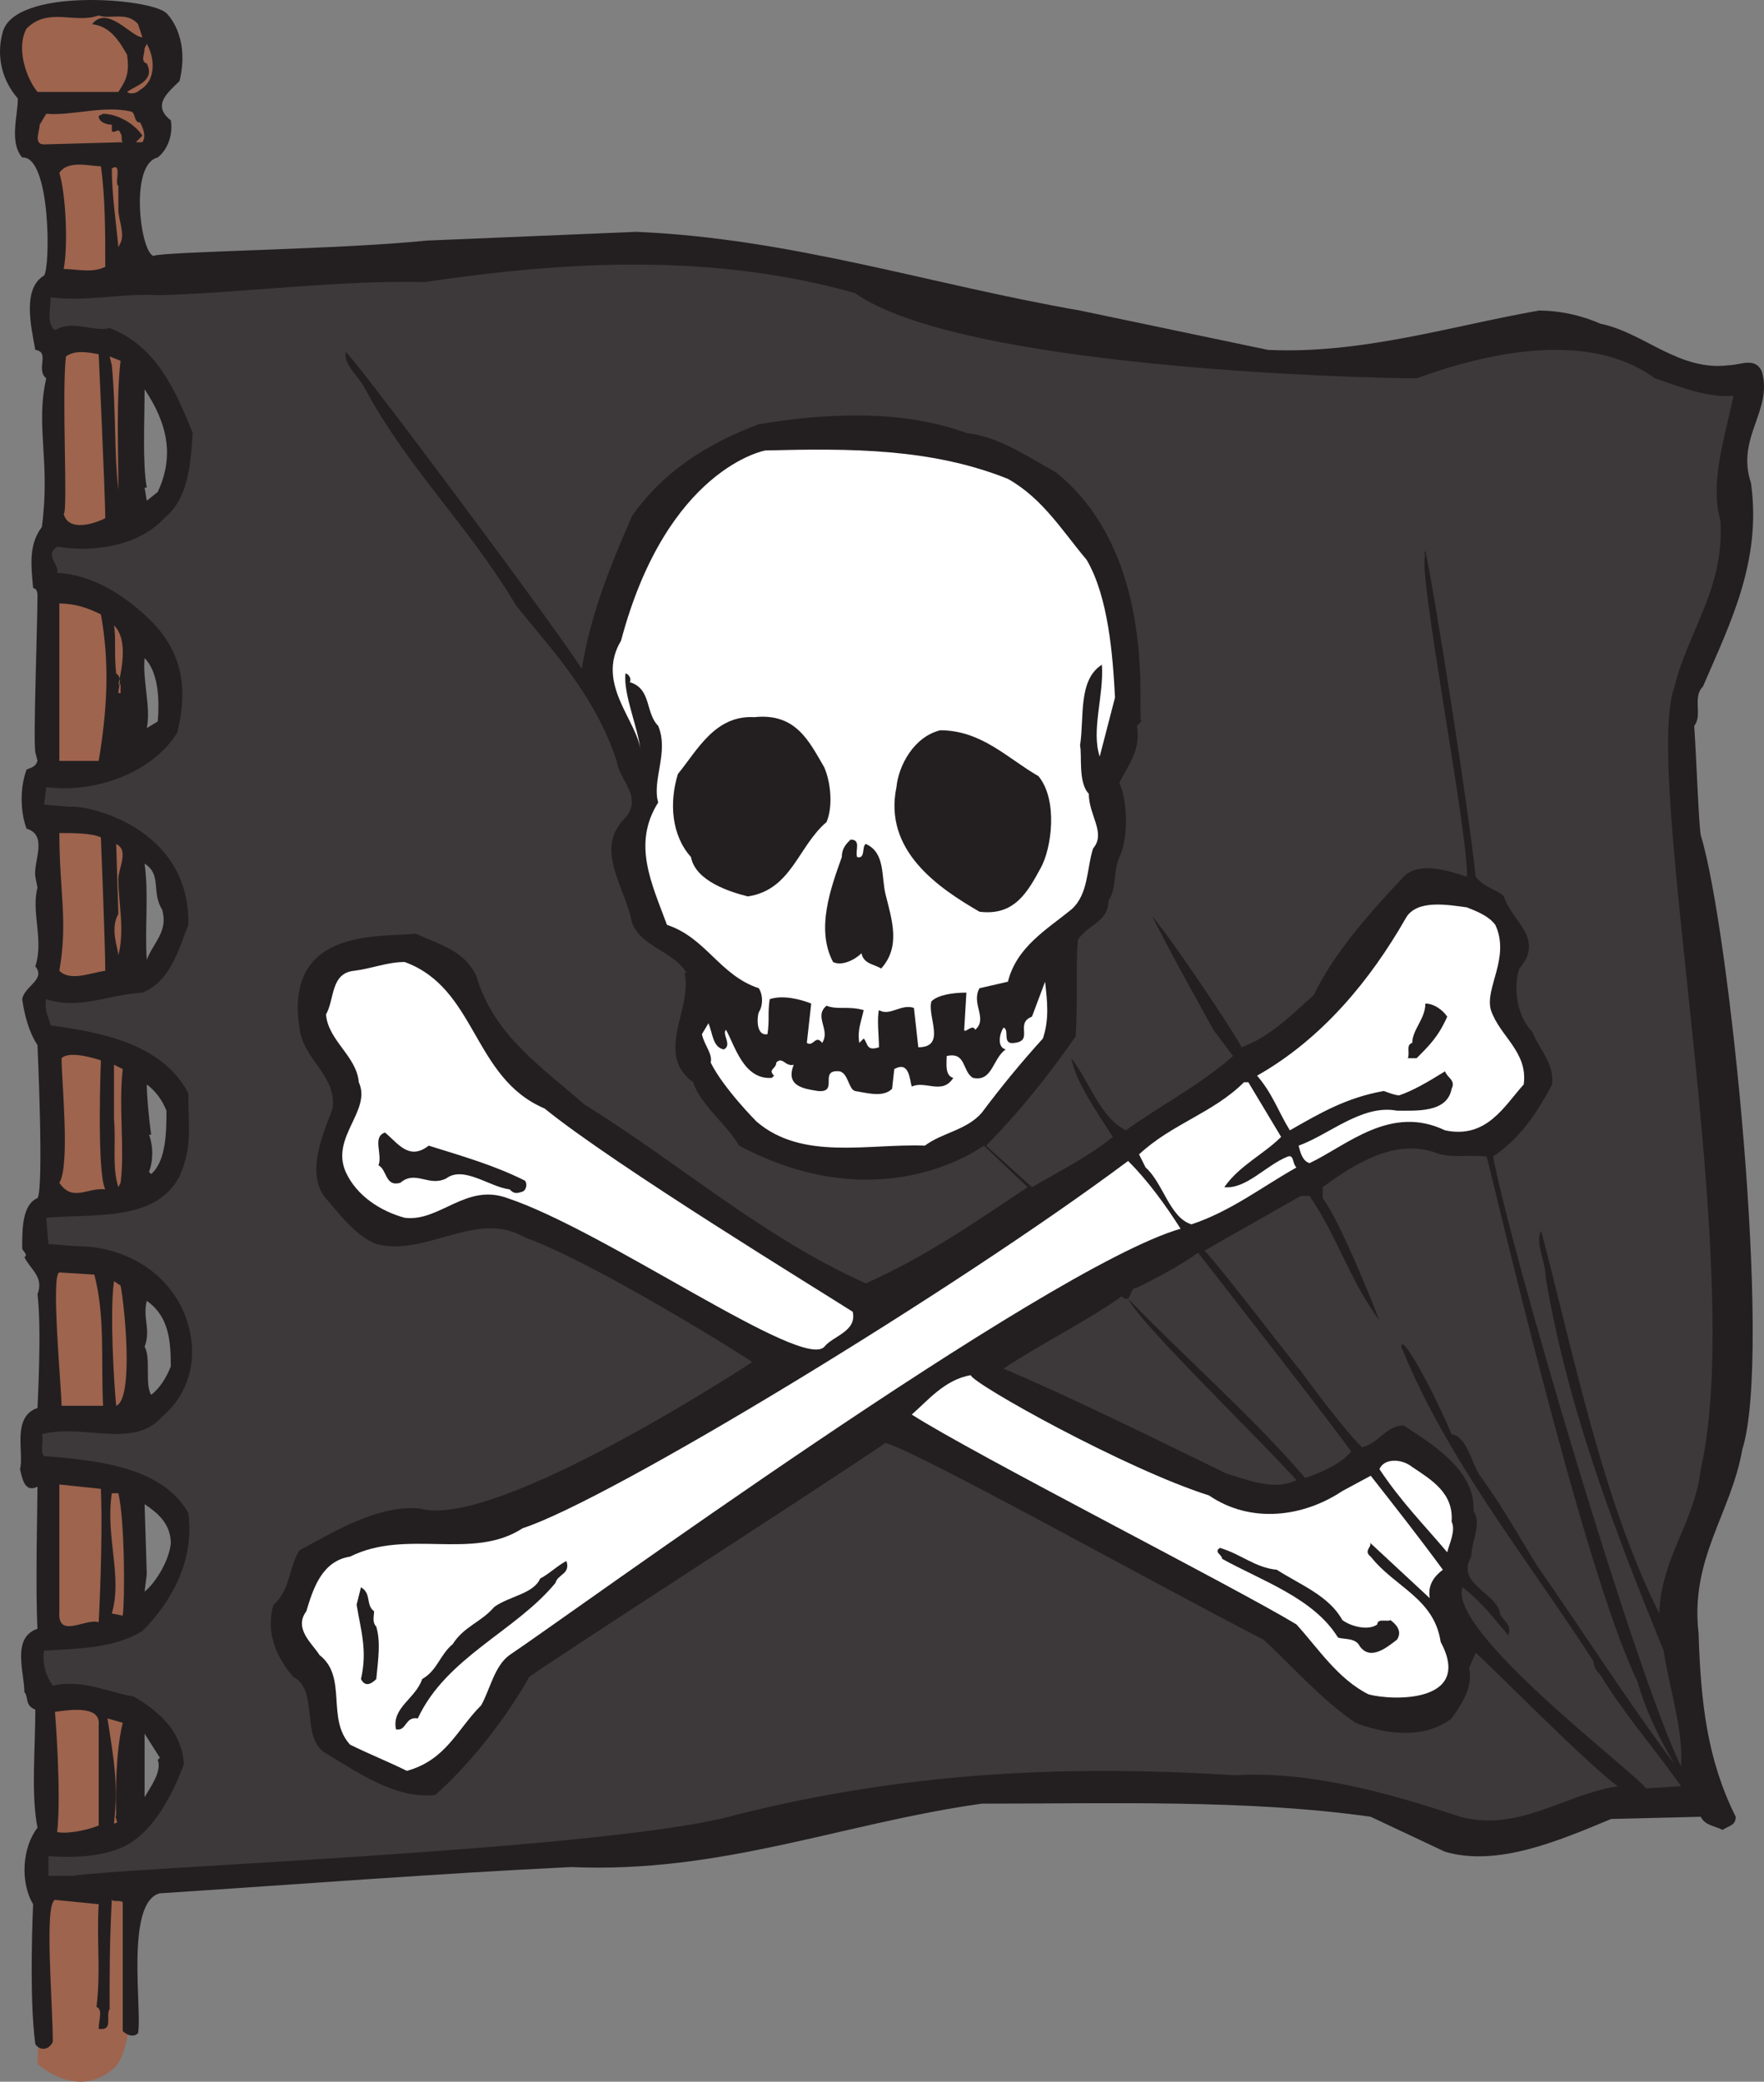
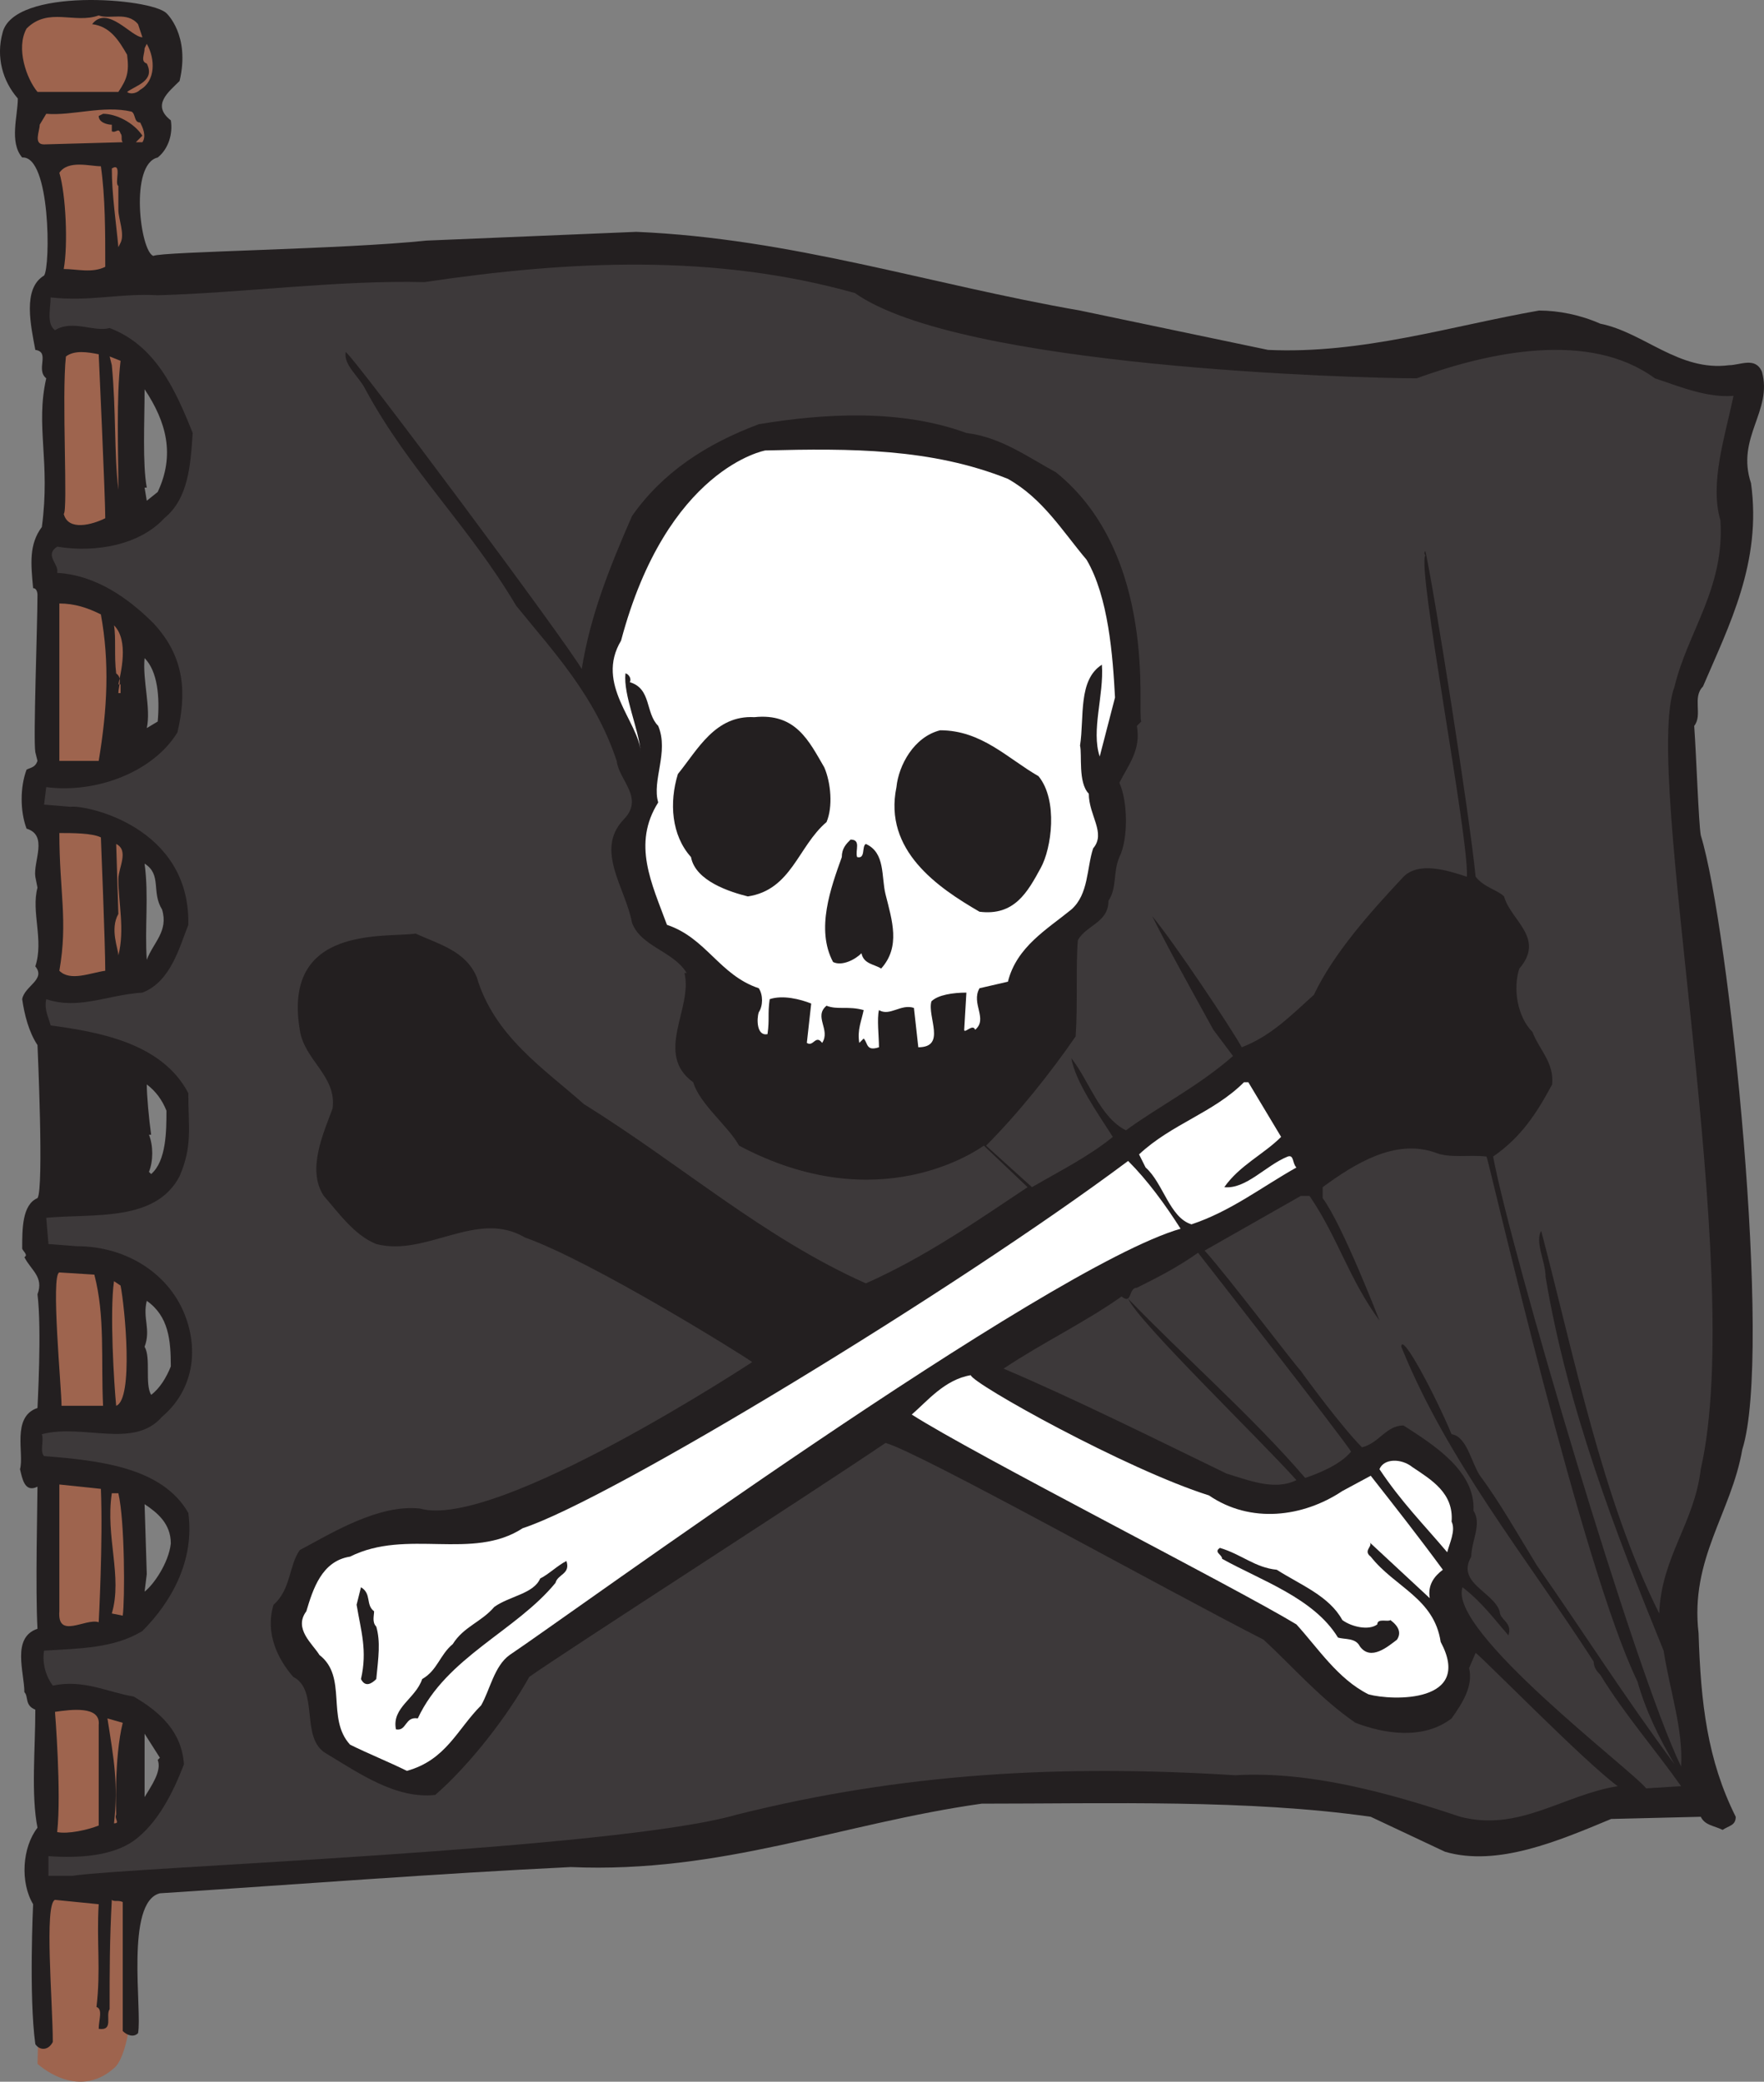
<svg xmlns="http://www.w3.org/2000/svg" width="605.321" height="714.18">
  <rect width="100%" height="100%" fill="#808080" stroke="none" />
  <path fill="#9e644e" fill-rule="evenodd" d="m14.369 649.541-1.5 58.5s13.5 12.75 26.25 1.5c9-7.5 7.5-60 7.5-60h-32.25" />
  <path fill="#231f20" fill-rule="evenodd" d="M57.119 4.541s8.25 7.5 4.5 23.25c-3.75 3.75-9.75 8.25-3 13.5.75 4.5-.75 9.75-4.5 12.75-9.75 2.25-6 32.25-1.5 33.75 3-1.5 65.25-2.25 93.75-5.25l72-3c53.25 2.25 100.5 18 152.25 27l64.5 13.5c32.25 1.5 63-8.25 93-13.5 6.75 0 14.25 1.5 21 4.5 15 3 27 16.5 44.25 14.25 3.75 0 9-3 11.25 2.25 3.75 13.5-9 22.5-3.75 38.25 3.75 27-7.5 48.75-16.5 69.75-3.75 3.75 0 9.75-3 13.5.75 10.5 1.5 33 2.25 37.5 9.75 31.5 24.75 177.75 14.25 210.75-3.75 21.75-18 37.5-15 63 .75 24 3 43.5 12.75 63 0 3-2.25 3-4.5 4.5-3-1.5-6-1.5-7.5-4.5l-30.75.75c-18 7.5-39 16.5-57 11.25l-25.5-12c-42-6-90-4.5-133.5-4.5-48 6.75-89.25 24-141 21.75-46.5 2.25-94.5 6-141 9-12 3-6 40.5-7.5 48-1.5 1.5-3.75.75-5.25-.75v-44.25c-1.5-.75-3 0-3.75-.75-.75 14.25-.75 24-.75 37.5-1.5 2.25 1.5 7.5-3.75 6.75 0-3 1.5-6.75-.75-7.5 1.5-12.75 0-22.5.75-35.25l-15-1.5c-3.75 1.5-.75 35.25-.75 48.75-1.5 3-4.5 3-6 .75-2.25-16.5-.75-48-.75-48-4.5-7.5-3.75-19.5 1.5-26.25-2.25-11.25-.75-27-.75-40.5-3.75-1.5-2.25-4.5-3.75-6 0-6.75-4.5-18.75 4.5-21.75-.75-13.5 0-43.5 0-48.75-4.5 2.25-5.25-3-6-6 1.5-5.25-3-18 6-21 0-.75 1.5-27 0-39 2.25-6-2.25-8.25-4.5-12.75 1.5-.75-.75-2.25-.75-3 0-6.75 0-15 5.25-17.25 2.25-3 0-52.5 0-52.5-3-4.5-4.5-10.5-5.25-15.75.75-4.5 8.25-6.75 4.5-11.25 3-9-1.5-18.75.75-27l-.75-3.75c-.75-5.25 4.5-14.25-3-16.5-2.25-6-2.25-14.25 0-20.25 1.5-.75 3-.75 3.75-3l-.75-3c-.75-4.5.75-43.5.75-54 0 0 0-2.25-1.5-2.25-.75-8.25-1.5-15 3-21 3-22.5-2.25-34.5 1.5-51-3.75-3 1.5-9-3.75-9.75-1.5-8.25-4.5-21 3-25.5 2.25-3 2.25-41.25-7.5-40.5-4.5-5.25-1.5-14.25-1.5-20.25-5.25-6-7.5-14.25-5.25-22.5 3.75-15.75 51-12 56.25-6.75m-7.5 129c0 11.25-.75 25.5.75 33.75h-.75l.75 4.5 3.75-3c6-12.75 3-24-4.5-35.25m0 92.25c-.75 7.5 2.25 17.25.75 24l3.75-2.25c.75-8.25 0-17.25-4.5-21.75m0 70.5c1.5 11.25 0 21.75.75 33 2.25-6 7.5-9.75 5.25-17.25-3.75-6 0-12-6-15.75m.75 75.75c0 3.75.75 12 1.5 17.25h-.75c1.5 3.75 1.5 9 0 12.75l.75.75c5.25-4.5 5.25-15 5.25-21.75-1.5-3.75-3.75-6.75-6.75-9m0 74.25c-1.5 6 1.5 9.75-.75 15.75 2.25 3.75 0 12.75 2.25 16.5 3-2.25 5.25-6 6.75-9.75 0-9-.75-17.25-8.25-22.5m-.75 69.75.75 24-.75 6c3-2.25 8.25-9.75 9-16.5 0-6.75-4.5-10.5-9-13.5m5.25 87-5.25-8.25v21.75c2.25-3.75 6-9 4.5-12.75l.75-.75" />
  <path fill="#9e644e" fill-rule="evenodd" d="m47.369 8.291 1.5 4.5c-3.75 0-12-11.25-17.25-4.5 6 .75 9 5.25 12 10.5.75 6 0 8.25-3 12.75h-27.75c-3.75-4.5-7.5-15-3.75-21.75 7.5-7.5 16.5-1.5 24.75-4.5 3.75 1.5 9.75-1.5 13.5 3m.75 22.5c-1.5 1.5-3.75 1.5-4.5.75 3-2.25 9.75-3.75 6.75-9.75-2.25-.75-.75-3-.75-5.25l.75-1.5c3 5.25 3 12.75-2.25 15.75m0 11.25c.75 1.5 2.25 4.5.75 6.75h-2.25l2.25-2.25c-3-4.5-9-7.5-13.5-7.5l-1.5.75c0 2.25 3 3 4.5 3v2.25c1.5.75 2.25-1.5 3 .75.75.75 0 2.25.75 3l-27 .75c-3.75 0-1.5-4.5-1.5-6.75l2.25-3.75c9 .75 19.5-3 29.25-.75 1.5.75.75 3.75 3 3.75m-13.5 15c1.5 10.5 1.5 22.5 1.5 34.5-4.5 2.25-9.75.75-14.25.75 1.5-8.25.75-25.5-1.5-33 3-4.5 10.5-2.25 14.25-2.25m6.75 26.25-.75 1.5c-.75-8.25-2.25-18-2.25-27 3.75-2.25.75 5.25 2.25 6v8.25c0 3 2.25 8.25.75 11.25" />
  <path fill="#3d393a" fill-rule="evenodd" d="M486.119 129.791c24.75-9 59.25-16.5 81.75 0 9 3 18 6.75 27 6-3 14.25-8.25 30-4.5 42.75 1.5 23.25-11.25 38.25-15.75 57-11.25 30 24.75 199.5 9 268.5-2.25 18.75-13.5 30-14.25 49.5-19.5-39-29.25-88.5-40.5-131.25-2.25 3.75 1.5 10.5 1.5 15.75 7.5 45 24 87.75 40.5 128.25 2.25 14.25 6.75 27 6 39.75-15.75-32.25-58.5-177-64.5-209.25 9.75-6.75 15-15 20.25-24.75.75-7.5-4.5-12-6.75-18-5.25-5.25-6.75-15-4.5-21.75 9-10.5-3-16.5-5.25-24.75-2.25-2.25-6.75-3-9.75-6.75-2.25-22.5-14.25-98.25-17.25-111.75-.75.75 0 1.5 0 1.5-3 3.75 15 96.75 14.25 110.25-6.75-2.25-16.5-5.25-21.75 0-11.25 12-24 26.25-30.75 40.5-8.25 7.5-15 14.25-24.75 18-3.75-6.75-23.25-36-30.75-45 6 12 12.75 24 21 39l6.75 9c-12 10.5-25.5 17.25-36.75 25.5-9-4.5-12.75-17.25-18.75-24.75 1.5 8.25 9 18.75 14.25 27-8.25 6.75-18.75 12-27.75 17.25l-15.75-14.25c11.25-11.25 22.5-25.5 30.75-37.5.75-11.25 0-24 .75-33 3-5.25 10.5-6 10.5-13.5 3-4.5 1.5-9.75 3.75-15 3-6 3-18.75 0-25.5 3-6 7.5-11.25 6-19.5l1.5-1.5c-1.5-3 6-57-29.25-85.5-9.75-5.25-18.75-12-30.75-13.5-22.5-8.25-48.75-6.75-71.25-3-18 6.75-33 16.5-43.5 31.5-7.5 17.25-14.25 33.75-17.25 52.5-4.5-8.25-78.75-108-81-108.75-.75 4.5 4.5 8.25 6.75 12.75 15 27.75 35.25 46.5 51.75 74.25 12.75 15.75 27 30.75 34.5 53.25.75 6.75 9.75 12.75 2.25 20.25-9.75 10.5.75 23.25 3 35.25 3 8.25 14.25 9.75 18.75 17.25h-.75c3 12-10.5 27.75 3 37.5 2.25 7.5 12 15 15.75 21.75 48 25.5 81.75 1.5 84 0l15 14.25c-18 12-35.25 24-55.5 33-35.25-15.75-63-40.5-96.75-61.5-13.5-12-30.75-23.25-36.75-43.5-3.75-9-12.75-11.25-21-15-10.5 1.5-45.75-3-39.75 33 1.5 10.5 12.75 15.75 11.25 27-3 8.25-9 21-3 30 5.25 6 10.5 13.5 18 16.5 17.25 4.5 34.5-12 51-2.25 23.25 8.25 75 40.5 78 42.75 0 0-87.75 57.75-114 50.25-14.25-1.5-30 8.25-41.25 14.25-3.75 5.25-3 13.5-9 18.75-3 9.75 1.5 18.75 6.75 24.75 9 4.5 2.25 21 11.25 26.25 11.25 6.75 24 15.75 37.5 14.25 12-10.5 24.75-27 32.25-40.5 12.75-9 94.5-61.5 122.25-80.25 11.25 3 94.5 49.5 129.75 67.5 10.5 9.75 19.5 20.25 31.5 28.5 9.75 3.75 23.25 6 33-1.5 3.75-5.25 7.5-11.25 6-17.25l2.25-5.25c3.75 3 37.5 37.5 48.75 45.75-18.75 3-33.75 15.75-54 10.5-24.75-8.25-51.75-15.75-77.25-14.25-60-3.75-114-.75-171 13.5-41.25 12-208.5 18-228 21h-8.25v-6.75c10.5.75 21.75 0 29.25-5.25 8.25-6 13.5-16.5 17.25-26.25-.75-11.25-8.25-18-17.25-23.25-9-1.5-17.25-6-27.75-3.75-2.25-3-3.75-7.5-3-12 12-.75 24-.75 33.75-6.75 9.75-9.75 18-24 15.75-40.5-9-15.75-30.75-18-49.5-19.5-1.5-1.5 0-5.25-.75-7.5 14.25-3.75 31.5 5.25 41.25-6 9.75-8.25 12.75-21 8.25-33.75-5.25-15-20.25-24.75-37.5-24.75l-9.75-.75-.75-9c16.5-1.5 37.5 1.5 45.75-14.25 4.5-10.5 3-16.5 3-28.5-9-17.25-30.75-21-47.25-23.25-.75-3-2.25-5.25-1.5-9 11.25 3.75 21-1.5 33-2.25 9.75-3.75 12.75-15.75 15.75-23.25.75-33.75-35.25-41.25-40.5-40.5l-9-.75.75-6c17.25 2.25 36.75-5.25 45-18.75 3-12.75 3-25.5-8.25-37.5-8.25-8.25-19.5-16.5-33-17.25.75-3-4.5-6 0-9 13.5 2.25 28.5-.75 36.75-9.75 8.25-6.75 9-18 9.75-29.25-6-15-12.75-30-28.5-36-5.25 1.5-12.75-3-18.75.75-3-2.25-1.5-7.5-1.5-11.25 13.5 1.5 24-1.5 36.75-.75 28.5-.75 62.25-5.25 91.5-4.5 50.25-7.5 99.75-9.75 147.75 3.75 36 25.5 172.5 29.25 192.75 29.25" />
  <path fill="#9e644e" fill-rule="evenodd" d="M33.869 121.541s2.25 48.75 2.25 56.25c-4.5 2.25-12.75 4.5-14.25-1.5 1.5-.75-.75-40.5.75-54 3-2.25 7.5-1.5 11.25-.75m7.5 2.25c-1.5 12.75-.75 31.5-.75 44.25-1.5-12.75-.75-27-2.25-42.75l-.75-3 3.75 1.5" />
  <path fill="#fff" fill-rule="evenodd" d="M345.869 164.291c12 6.75 18.75 18 27 27.75 7.5 12.75 9 33 9.75 47.25l-5.25 20.25c-3-9 1.5-21 .75-31.5-8.25 5.25-6 18-7.5 27.75.75 3-.75 12.75 3 16.5 0 7.5 6 13.5 1.5 18.75-2.25 6.75-1.5 15.75-7.5 21-8.25 6.75-18.75 12.75-21.75 24.75l-9.75 2.25c-3 5.25 3 10.5-1.5 14.25-.75-2.25-3.75 1.5-3.75 0l.75-12.75c-4.5 0-9.75.75-12 3-1.5 5.25 5.25 15.75-4.5 15.75l-1.5-13.5c-4.5-1.5-8.25 3-12 .75-.75 3 0 9 0 12.75-4.5 1.5-3.75-1.5-5.25-3l-1.5 1.5c-.75-4.5.75-7.5 1.5-11.25-5.25-1.5-9 0-12.75-1.5-4.5 3.75 1.5 8.25-1.5 12.75-2.25-3-3 1.5-5.25 0l1.5-13.5c-3.75-1.5-9.75-3-14.25-1.5-.75 5.25 0 6.75-.75 12-3.75.75-3.75-5.25-3-7.5 1.5-2.25 1.5-6 0-8.25-13.5-4.5-18-17.25-31.5-21.75-5.25-14.25-12-27.75-3-42-2.25-7.5 3.75-17.25 0-26.25-4.5-4.5-2.25-12.75-9.75-15 .75-1.5-.75-3-1.5-3-.75 7.5 4.5 18.75 5.25 27-.75-10.5-15.75-23.25-6.75-38.25 15.75-59.25 49.5-65.25 49.5-65.25 29.25-.75 57-.75 83.25 9.75" />
  <path fill="#9e644e" fill-rule="evenodd" d="M34.619 210.791c3 16.5 2.25 32.25-.75 50.25h-13.5v-54c5.25 0 9.75 1.5 14.25 3.75m6 24h.75v3h-.75c0-2.25 1.5-5.25-.75-6.75-.75-6 0-12-.75-16.5 5.25 5.25 2.25 16.5 1.5 20.25" />
  <path fill="#231f20" fill-rule="evenodd" d="M282.869 263.291c2.25 5.25 3 13.5.75 18.75-9.75 8.25-12 23.25-27 25.5-6-1.5-18-5.25-19.5-13.5-6.75-7.5-7.5-18.75-4.5-28.5 6.75-8.25 12.75-20.25 26.25-19.5 14.25-1.5 18.75 8.25 24 17.25m73.5 3c6.75 8.25 4.5 24.75.75 31.5-4.5 8.25-9 16.5-21 15-14.25-8.25-33-21-28.5-42.75.75-7.5 6-17.25 15-19.5 14.25 0 23.25 9.75 33.75 15.75" />
  <path fill="#9e644e" fill-rule="evenodd" d="M34.619 287.291s1.5 36.75 1.5 45.75c-5.25.75-12 3.75-15.75 0 3-17.25 0-27 0-47.25 4.5 0 11.25 0 14.25 1.5" />
  <path fill="#231f20" fill-rule="evenodd" d="M294.119 294.041c3 .75 1.5-3.75 3-4.5 6.75 3 5.25 11.25 6.75 17.25 2.25 9 5.25 18-1.5 25.5-2.25-1.5-6-1.5-6.75-5.25-2.25 2.25-6.75 4.5-9.75 3-6-11.25-.75-25.5 3-36 0-3 1.5-4.5 3-6 3.75 0 1.5 3.75 2.25 6" />
  <path fill="#9e644e" fill-rule="evenodd" d="M40.619 301.541c0 8.25 2.25 17.25 0 26.25 0-2.25-3-9 0-14.25l-.75-24c4.5 2.25.75 8.25.75 12" />
-   <path fill="#fff" fill-rule="evenodd" d="M513.119 317.291c5.25 11.25-3.75 21.75-1.5 29.25 3 9 12.75 14.25 11.25 25.5-6.75 7.5-12.75 18.75-27 15.75-18.75-9-33.75 5.25-46.5 11.25-2.25-.75-3-3-3.75-6 10.5-3.75 21.75-14.25 33.75-12 6.75 0 17.25.75 18.75-7.5 1.5-3-1.5-3.75-2.25-6-6 3.75-11.25 6.75-15.75 8.25-1.5 0-5.25-1.5-5.25-1.5-12.75 2.25-21.75 7.5-32.25 13.5-3.75-6-6-12.75-11.25-18.75 22.5-12.75 39-33 51-54 3.75-6.75 15-4.5 21-3.75 3.75 1.5 7.5 3 9.75 6m-326.25 63c24 19.5 95.25 63 105.75 69.75 1.5 6.75-6.75 8.25-9.75 12-7.5 8.25-75-39.75-108.75-51-14.25-5.25-23.25 8.25-35.25 6.75-8.25-2.25-16.5-7.5-20.25-15.75-5.25-12 9-21 4.5-30.75-.75-9-10.5-14.25-11.25-23.25 3-5.25 1.5-14.25 9.75-15 6-.75 11.25-3 17.25-3 24.75 9 23.25 39.75 48 50.25m171-24c-7.5 8.25-14.25 16.5-21 25.5-5.25 6-13.5 6.75-19.5 11.25-19.5-.75-42 5.25-57.75-8.25 0 0-11.25-11.25-15.75-20.25.75-3-2.25-6-3-9.75l2.25-3.75c1.5 3.75 1.5 8.25 5.25 9 3-1.5-.75-5.25.75-6.75 3 5.25 6 17.25 15.75 16.5l.75-.75c-2.25-2.25.75-2.25.75-4.5 2.25-2.25 3 1.5 6 .75-3 7.5 3.75 8.25 8.25 9 7.5.75 0-7.5 7.5-6.75 3 .75 3 6 5.25 6.75 4.5.75 9.75 2.25 12.75-.75l.75-6.75c5.25-3 5.25 3.75 6 6 4.5-2.25 10.5 3 14.25-3-3-.75-2.25-5.25-2.25-7.5 6.75-1.5 5.25 5.25 9 7.5 6.75 1.5 6.75-6.75 11.25-9.75-3-.75-2.25-5.25-.75-7.5 2.25.75-.75 6 3.75 5.25 6.75-.75 0-6.75 6-9l4.5-12c.75 6.75 1.5 12.75-.75 19.5" />
  <path fill="#231f20" fill-rule="evenodd" d="M496.619 348.791c-3 6.75-6 9.75-10.5 14.25h-3c.75-2.25-.75-4.5 1.5-5.25 0-4.5 4.5-8.25 4.5-13.5 3 0 6 2.25 7.5 4.5" />
-   <path fill="#9e644e" fill-rule="evenodd" d="M36.119 408.041c-6-.75-11.25 4.5-15.75-2.25 3.75-6 .75-35.25.75-42.75 2.25-2.25 9-.75 13.5.75 0 0-1.5 38.25 1.5 44.25m6-41.25c-1.5 12.75.75 27.75-.75 39l-.75 1.5c-2.25-6.75-.75-15.75-1.5-23.25v-18.75l3 1.5" />
  <path fill="#fff" fill-rule="evenodd" d="M439.619 390.041c-6 6-14.25 9.75-19.5 17.25 7.5.75 14.25-7.5 21.75-10.5 2.25-.75 1.5 2.25 3 3.75-12 6.75-22.5 15-36 19.5-7.5-2.25-9.75-14.25-15.75-19.5l-2.25-4.5c11.25-10.5 25.5-14.25 36-24.75h1.5l11.25 18.75" />
  <path fill="#231f20" fill-rule="evenodd" d="M147.119 393.041c12 3.75 22.5 6.75 33 12 .75.75.75 3-.75 3.75-2.25.75-3 .75-4.5-.75-6.75-.75-15.75-8.25-21.75-3.75-6 3-10.5-3-15.75 1.5-5.25 1.5-4.5-4.5-7.5-6 1.5-3.75-2.25-9.75 2.25-11.25 4.5 3.75 8.25 9.75 15 4.5" />
  <path fill="#3d393a" fill-rule="evenodd" d="M510.119 396.791c1.5 4.5 33 141.75 51.75 180 3 10.5 7.5 19.5 12.75 28.5-17.25-23.25-31.5-45.75-47.25-68.25-6-9.75-12.75-21.75-19.5-30.75-3-4.5-4.5-13.5-9.75-14.25-6-14.25-17.25-35.25-17.25-30 15.75 39 42.75 72 66 108 0 2.25 1.5 3.75 2.25 4.5 8.25 13.5 18.75 25.5 27.75 38.25l-12 .75c-4.5-6-68.25-54-63-69 6.75 5.25 10.5 10.5 15.75 16.5 1.5-4.5-3-5.25-3-8.25-2.25-6.75-15-9.75-9.75-18.75 0-5.25 3.75-11.25.75-15.75.75-13.5-13.5-22.5-24-29.25-6 0-8.25 6-14.25 7.5-6.75-6.75-19.5-24-21-26.25-2.25-2.25-25.5-33-33-41.25l33-18.75h3c9.75 14.25 13.5 28.5 24 42.75 0 0-12.75-33-19.5-42v-3.75c11.25-8.25 24.75-16.5 38.25-12 5.25 2.25 12 .75 18 1.5" />
  <path fill="#fff" fill-rule="evenodd" d="M405.119 421.541c-46.5 13.5-210 132.75-230.25 146.25-5.25 3.75-6.75 12-9.75 17.25-8.25 8.25-12 18.75-25.5 22.5-6-3-13.5-6-19.5-9-8.25-9-.75-23.25-10.5-30.75-2.25-3.75-9-9-4.5-15 2.25-7.5 5.25-17.25 15-18.75 19.5-9.75 42 1.5 59.25-9.75 30-9.75 148.5-81.75 207.75-126 6.75 6.75 12.75 15 18 23.25" />
  <path fill="#3d393a" fill-rule="evenodd" d="M463.619 498.041c-3.75 4.5-11.25 7.5-15.75 9-18-21-42-42-60.75-61.5 3.75 8.25 45 48 57.75 62.25-7.5 3.75-16.5 0-24-2.25-23.25-11.25-51.75-25.5-76.5-36 13.5-9 27.75-15.75 40.5-24.75 3.75 3 2.25-3 5.25-3 7.5-3.75 13.5-6.75 21-12 0 0 51 65.25 52.5 68.25" />
  <path fill="#9e644e" fill-rule="evenodd" d="M32.369 437.291c3.75 14.25 2.25 29.25 3 45h-14.25c0-6-3.75-45-.75-45.75l12 .75m9 3.75c1.5 7.5 4.5 39-1.5 41.25-.75-7.5-2.25-32.25-.75-42.75l2.25 1.5" />
  <path fill="#fff" fill-rule="evenodd" d="M414.869 513.041c14.25 9.75 32.25 7.5 45.75-1.5l9.75-5.25c8.25 10.5 16.5 21 24.75 32.25-3 2.25-5.25 5.25-4.5 9.75l-21-19.5c2.25 1.5-2.25 3 .75 5.25 8.25 10.5 21.75 14.25 24 29.25 11.25 21-16.5 20.25-24.75 18-10.5-5.25-17.25-15.75-24.75-24-21-12.75-111-58.5-132-72 5.25-4.5 11.25-12 20.25-13.5.75 3 53.25 32.25 81.75 41.25m83.25 9c1.5 3-.75 7.5-1.5 10.5-8.25-9.75-15.75-17.25-23.25-28.5 1.5-3.75 7.5-3.75 11.25-.75 6.75 4.5 14.25 9 13.5 18.75" />
  <path fill="#9e644e" fill-rule="evenodd" d="M34.619 510.791c.75 18-.75 45.75-.75 45.75-4.5-1.5-14.25 6-13.5-3.75v-43.5l14.25 1.5m6 1.5c2.25 9.75 2.25 36.75 1.5 42l-3.75-.75c3.75-12.75-2.25-26.25 0-41.25h2.25" />
  <path fill="#231f20" fill-rule="evenodd" d="M438.119 538.541c8.25 5.25 18 9 22.5 17.25 3 2.25 9 3.75 12 1.5 0-2.25 3.75-.75 4.5-1.5 3 2.25 3.75 4.5 2.25 6.75-3 2.25-9 7.5-12.75 2.25-1.5-3-5.25-2.25-7.5-3-8.25-13.5-26.25-19.5-39.75-27 0-1.5-3-2.25-.75-3.75 7.5 2.25 12 6.75 19.5 7.5m-243.75-3c1.5 4.5-3 4.5-3.75 7.5-13.5 16.5-37.5 25.5-47.25 46.5-4.5-.75-3.75 4.5-7.5 3.75-1.5-7.5 6.75-10.5 9-17.25 5.25-3 6-8.25 10.5-12 3.75-6 9.75-7.5 14.25-12.75 5.25-3.75 13.5-4.5 15.75-9.75 3-1.5 6-4.5 9-6m-66 17.25c0 1.5-.75 3.75.75 5.25 1.5 5.25.75 10.5 0 18-1.5 1.5-3.75 3-5.25 0 2.25-9.75 0-16.5-1.5-25.5l1.5-6c3.75 2.25 1.5 6 4.5 8.25" />
  <path fill="#9e644e" fill-rule="evenodd" d="M33.869 591.791v34.5c-3.75 1.5-10.5 3-14.25 2.25 1.5-13.5-.75-41.25-.75-41.25 5.25-.75 15.75-2.25 15 4.5m8.25-.75c-3 12-2.25 31.5-2.25 31.5-.75 1.5 1.5 3-.75 3 1.5-13.5 0-21.75-2.25-36l5.25 1.5" />
</svg>